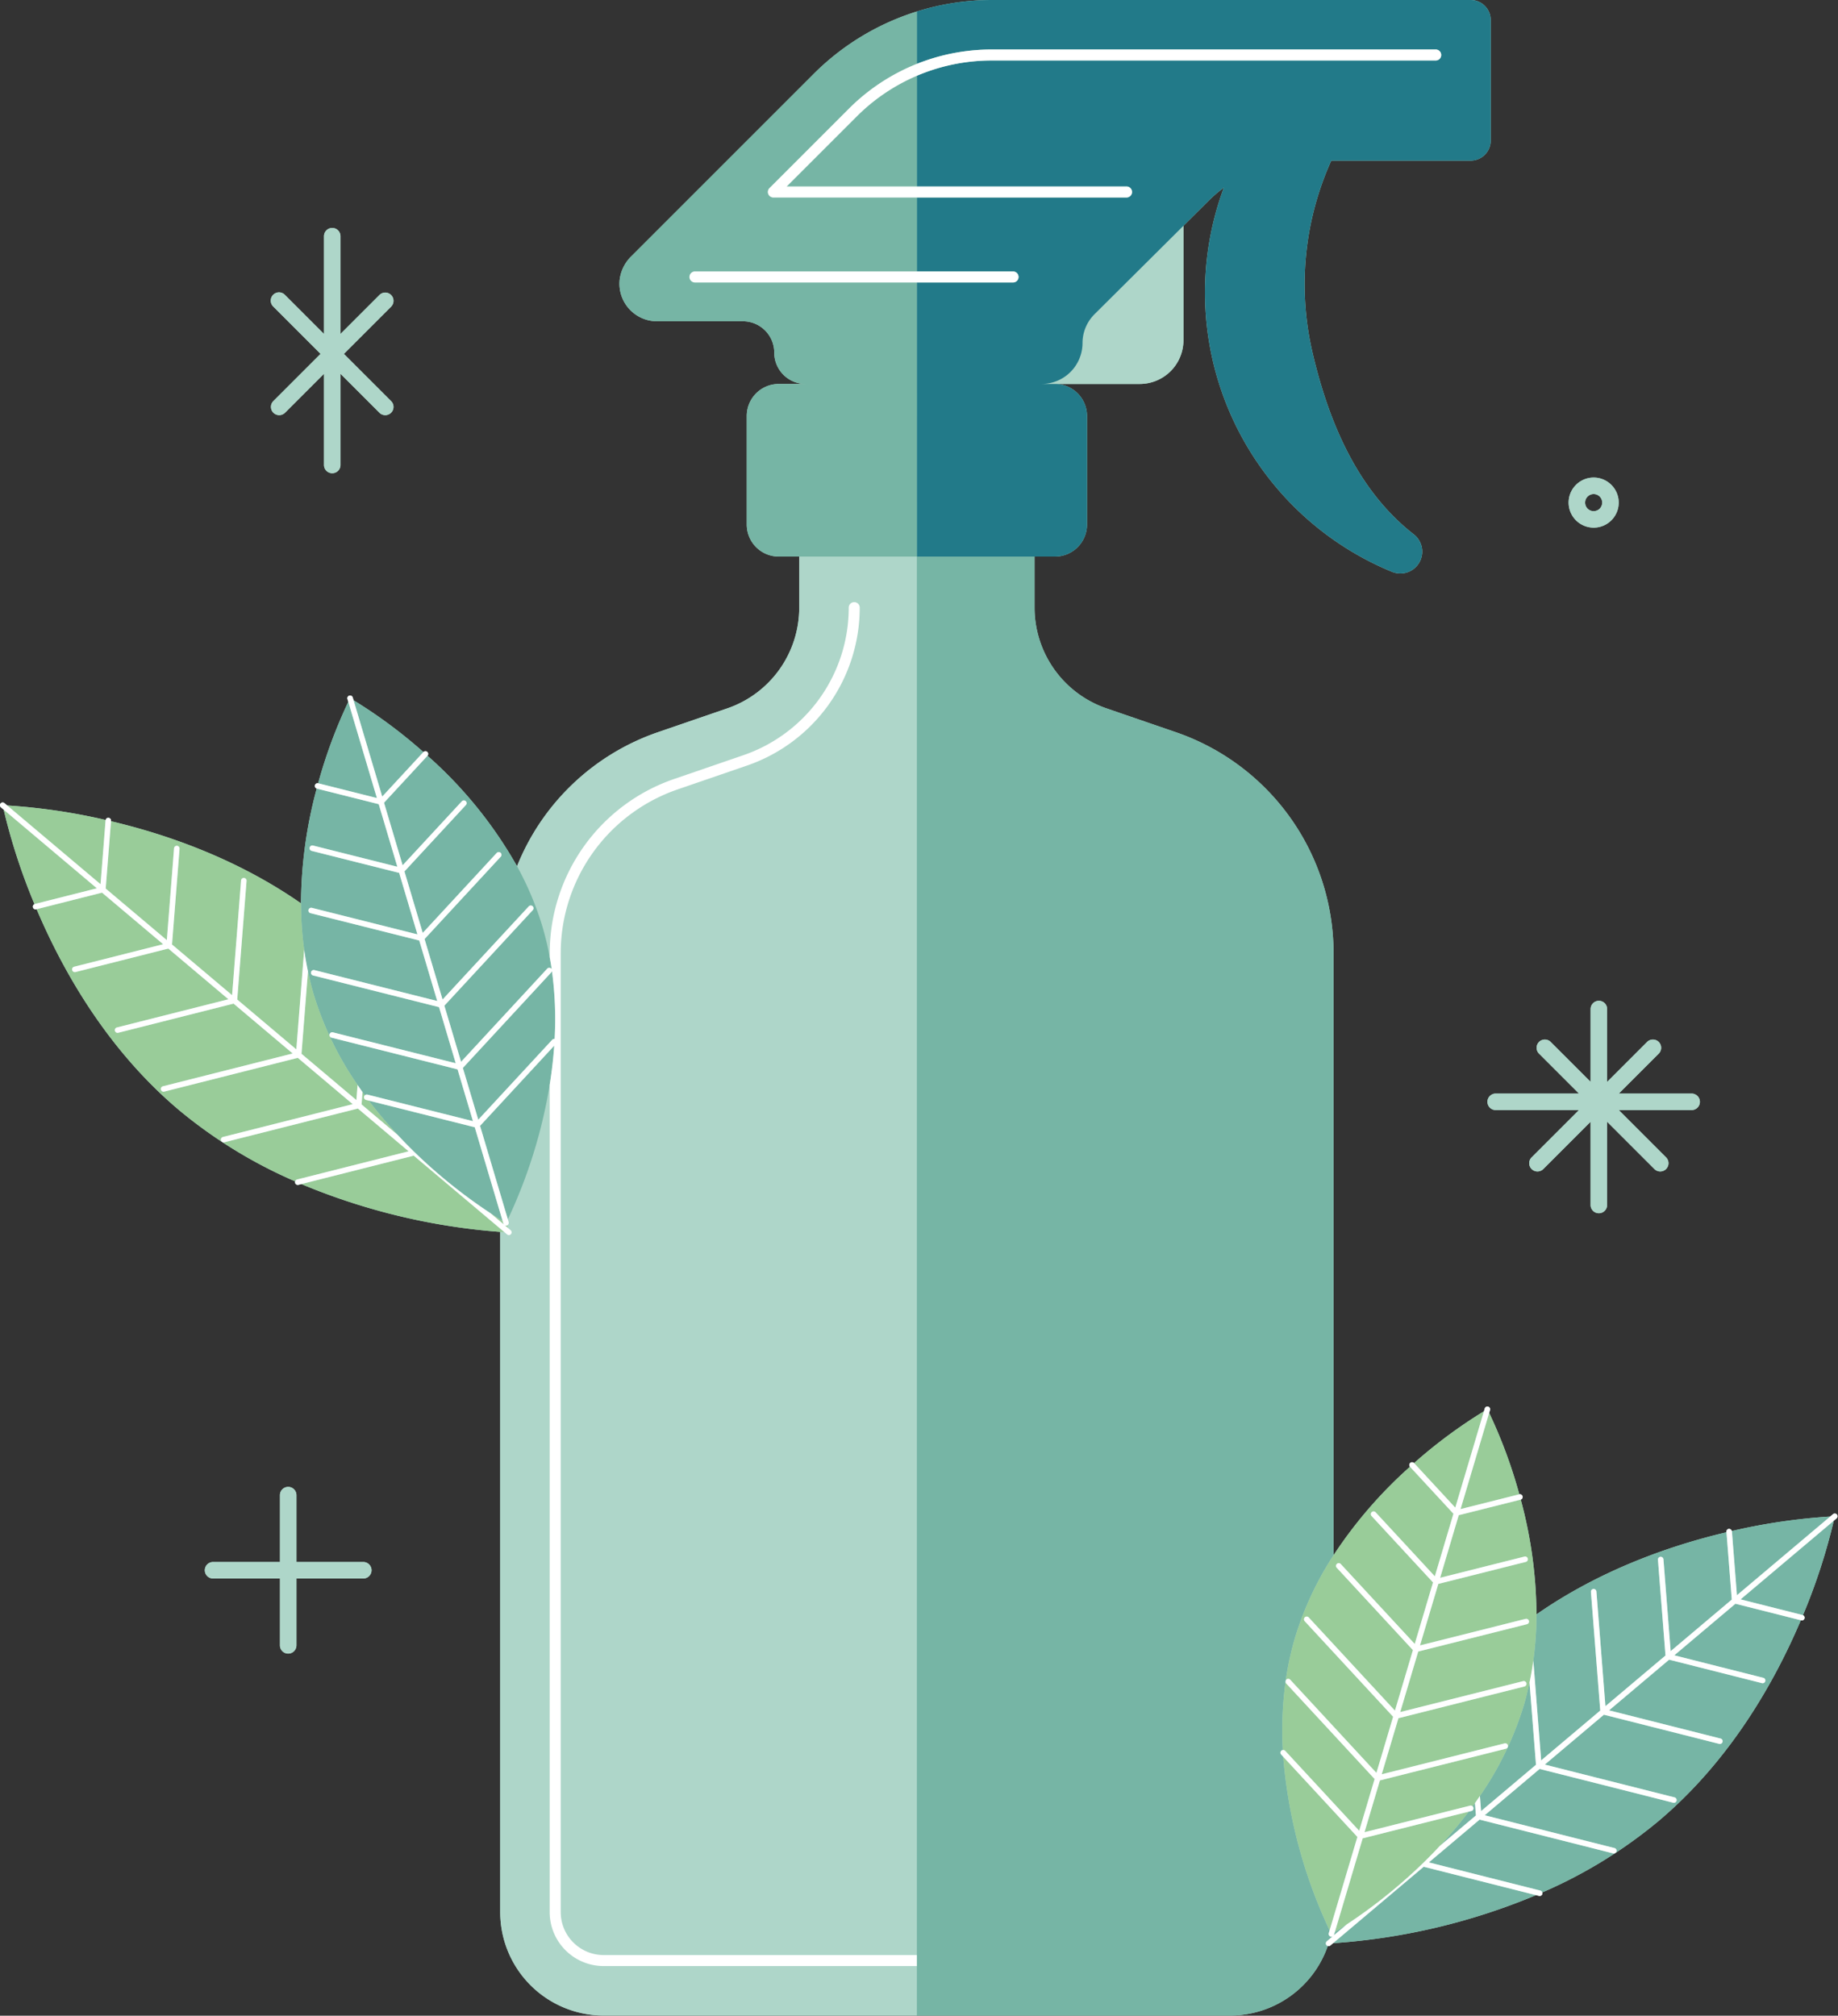
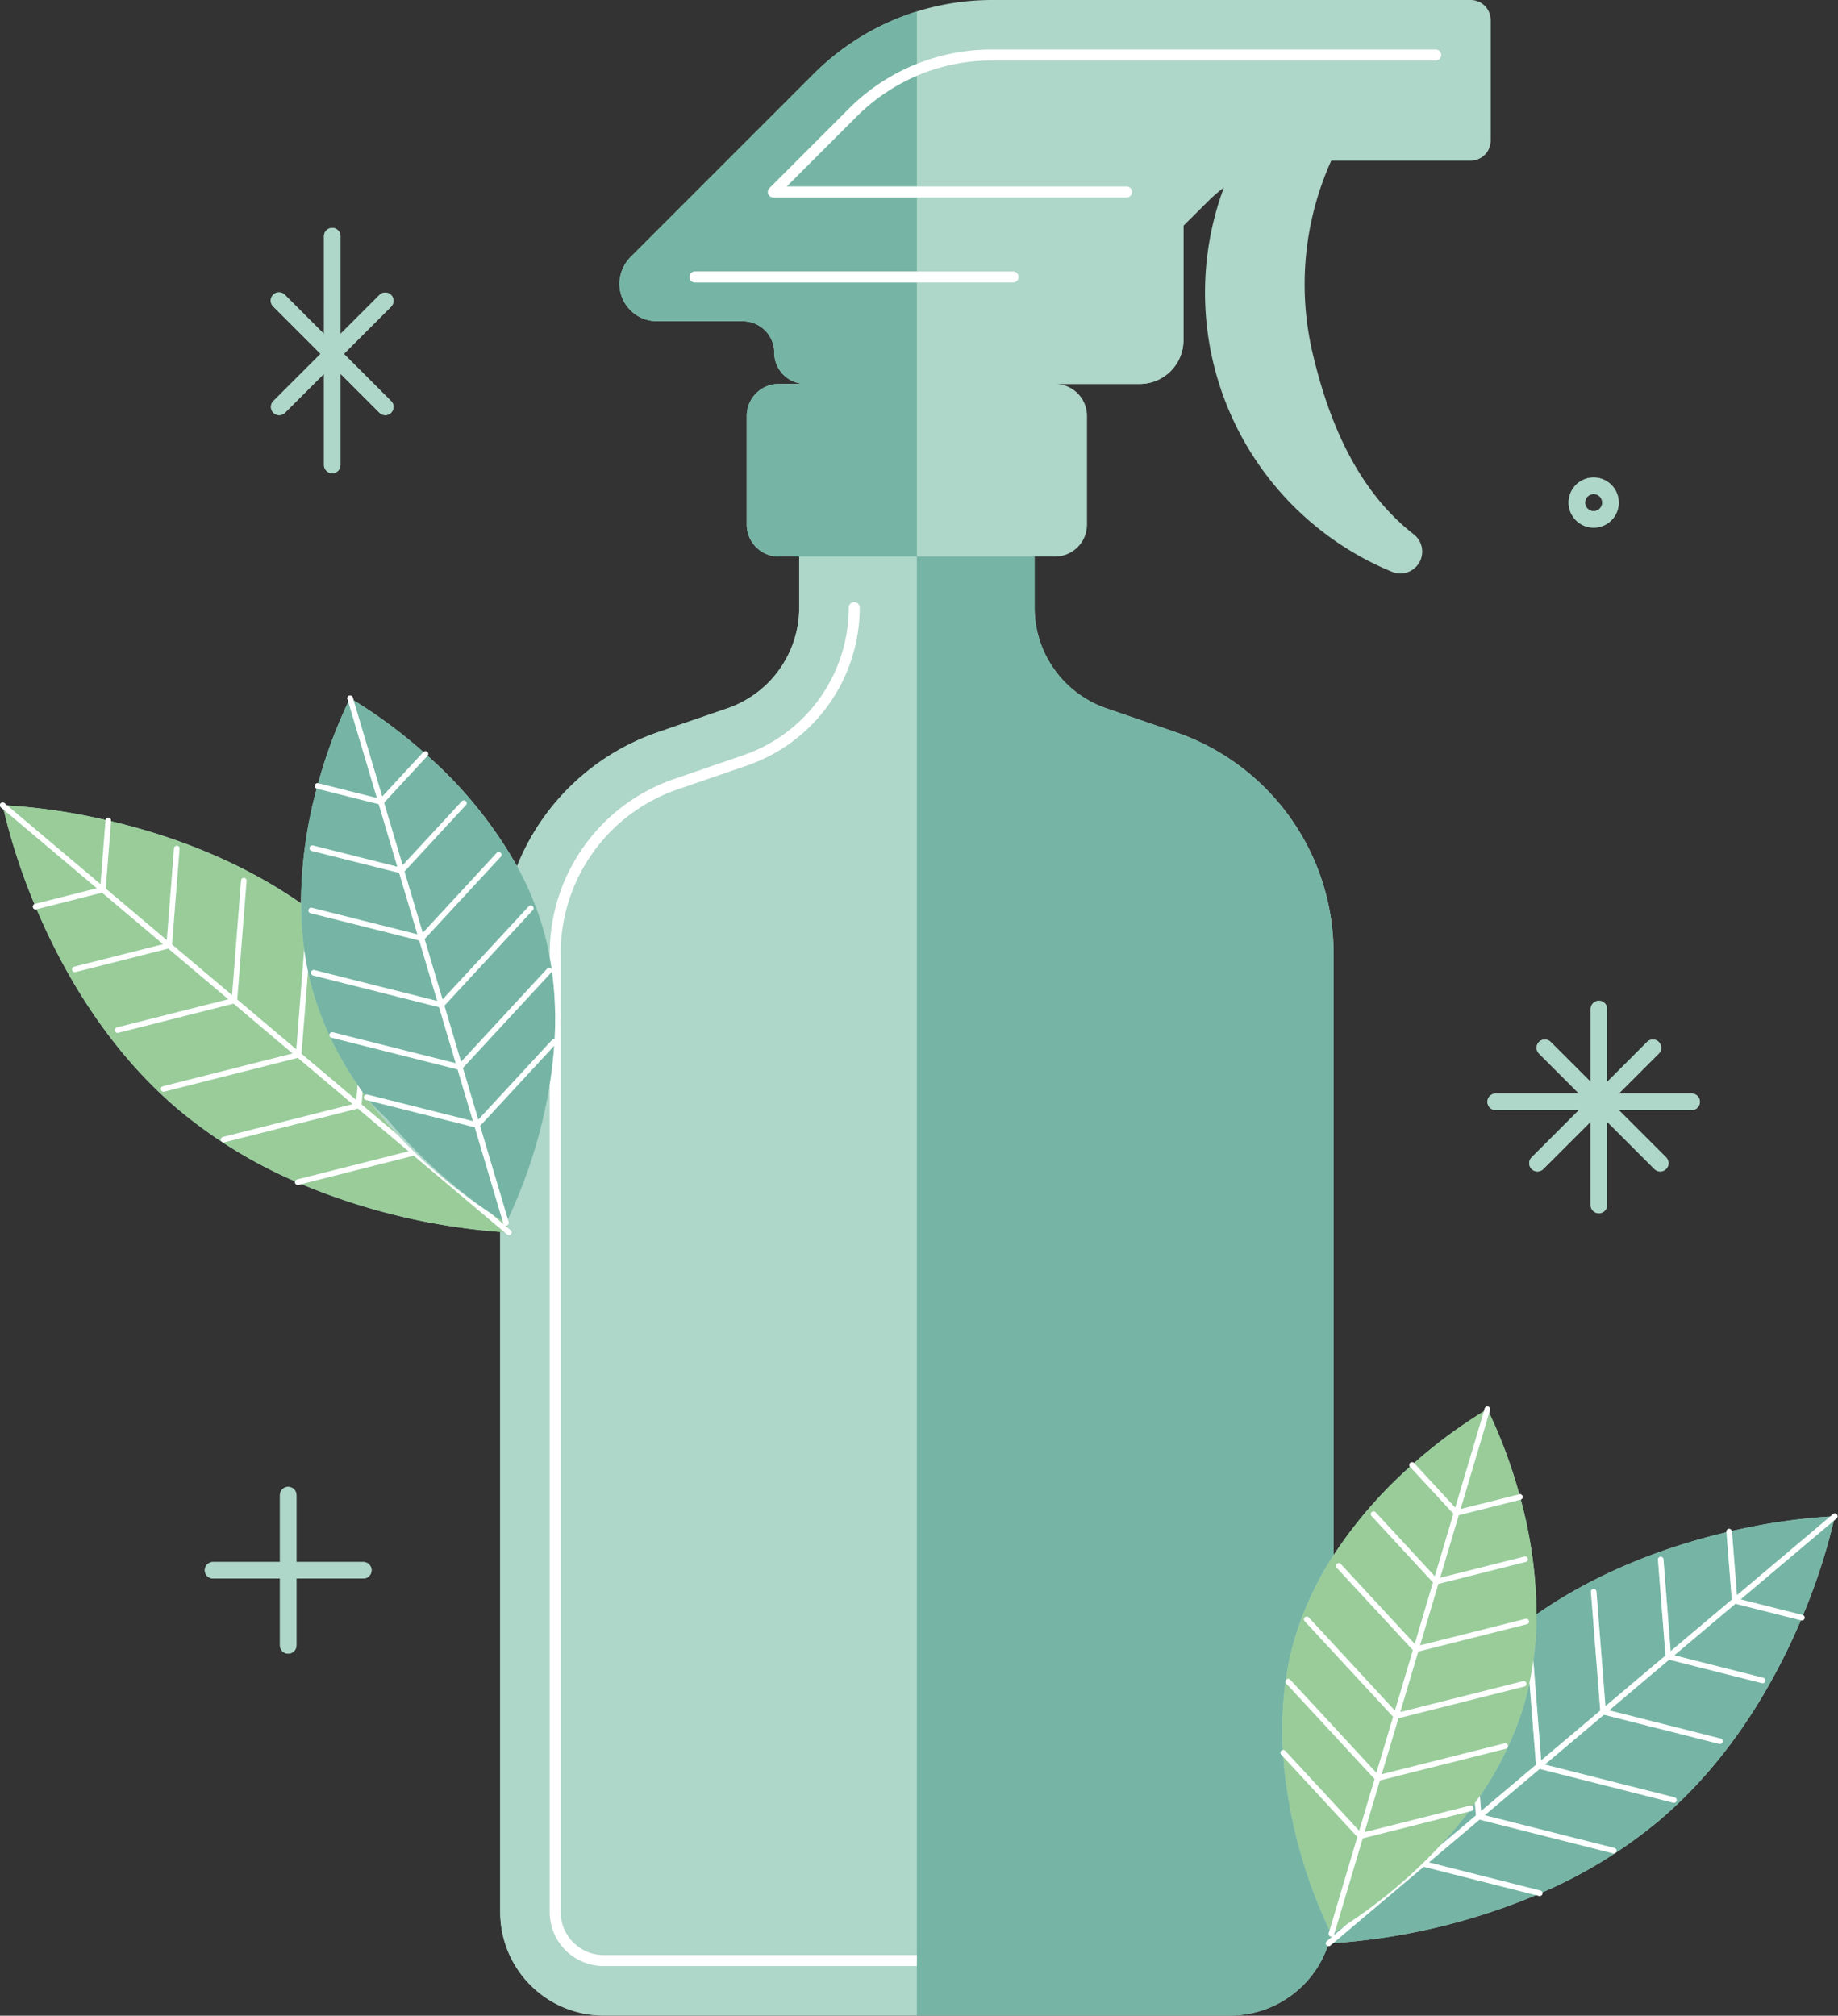
<svg xmlns="http://www.w3.org/2000/svg" height="366.5" preserveAspectRatio="xMidYMid meet" version="1.0" viewBox="-0.0 -0.0 334.2 366.5" width="334.2" zoomAndPan="magnify">
  <rect x="-0.0" y="-0.0" width="334.2" height="366.5" fill="#333333" stroke="none" />
  <g data-name="Layer 1">
    <g id="change1_1">
      <path d="M289.77,95.937a4.553,4.553,0,1,0-4.551-4.552A4.557,4.557,0,0,0,289.77,95.937Zm0-6.105a1.553,1.553,0,1,1-1.551,1.553A1.554,1.554,0,0,1,289.77,89.832Zm-17.813,109H287.1l-7.246-7.246a1.5,1.5,0,1,1,2.121-2.121l7.246,7.246V183.466a1.5,1.5,0,0,1,3,0v13.247l7.246-7.246a1.5,1.5,0,1,1,2.121,2.121l-7.246,7.246h13.248a1.5,1.5,0,0,1,0,3H294.337l8.583,8.583a1.5,1.5,0,1,1-2.121,2.121l-8.583-8.583v15.139a1.5,1.5,0,0,1-3,0V203.955l-8.583,8.583a1.5,1.5,0,1,1-2.121-2.121l8.583-8.583H271.957a1.5,1.5,0,0,1,0-3Zm-204.4,86.671a1.5,1.5,0,0,1-1.5,1.5H53.9v12.157a1.5,1.5,0,0,1-3,0V287.005H38.741a1.5,1.5,0,1,1,0-3H50.9V271.848a1.5,1.5,0,0,1,3,0v12.157H66.056A1.5,1.5,0,0,1,67.556,285.505ZM49.691,72.937l8.6-8.6-8.6-8.6a1.5,1.5,0,1,1,2.121-2.121l7.1,7.1V42.945a1.5,1.5,0,0,1,3,0V60.719l7.1-7.1a1.5,1.5,0,0,1,2.121,2.121l-8.6,8.6,8.6,8.6a1.5,1.5,0,0,1-2.121,2.121l-7.1-7.1v16.58a1.5,1.5,0,0,1-3,0V67.961l-7.1,7.1a1.5,1.5,0,0,1-2.121-2.121ZM333.926,276.081l-.494.417a109.757,109.757,0,0,1-5.605,17.177.491.491,0,0,1,.288.571.5.5,0,0,1-.484.378.47.47,0,0,1-.122-.016l-.068-.017c-4.793,11.3-12.866,25.538-25.869,36.507a86.948,86.948,0,0,1-21.145,12.98.476.476,0,0,1,.014.265.5.5,0,0,1-.484.378.47.47,0,0,1-.122-.016l-.535-.135a115.751,115.751,0,0,1-36.913,8.74l-.494.417a.5.5,0,0,1-.323.118.509.509,0,0,1-.143-.031,18.8,18.8,0,0,1-17.756,12.649H109.763a18.81,18.81,0,0,1-18.809-18.81V223.984A116.341,116.341,0,0,1,54.8,215.29l-.535.135a.471.471,0,0,1-.123.015.5.5,0,0,1-.484-.378.485.485,0,0,1,.014-.265,86.913,86.913,0,0,1-21.145-12.979c-13-10.97-21.076-25.208-25.869-36.507l-.067.017a.47.47,0,0,1-.122.016.5.5,0,0,1-.485-.378.491.491,0,0,1,.288-.571,109.63,109.63,0,0,1-5.6-17.177L.178,146.8a.5.5,0,1,1,.644-.764l.493.416a109.7,109.7,0,0,1,17.9,2.637.473.473,0,0,1,.518-.391.5.5,0,0,1,.459.537l-.006.081c10.215,2.416,22.942,6.845,34.546,14.936a81.215,81.215,0,0,1,2.859-20.876.5.5,0,0,1,.259-.964h0a90.217,90.217,0,0,1,5.483-14.8l-.152-.512a.5.5,0,0,1,.959-.285l.152.512a90.149,90.149,0,0,1,12.695,9.419l.009-.01a.5.5,0,0,1,.737.676A77.852,77.852,0,0,1,94.01,157.5a42.482,42.482,0,0,1,25.626-24.371l12.612-4.334a19.366,19.366,0,0,0,13.073-18.316v-9.287H141.6a5.819,5.819,0,0,1-5.82-5.819V75.633a5.82,5.82,0,0,1,5.82-5.82h4.881a5.7,5.7,0,0,1-5.7-5.7,5.7,5.7,0,0,0-5.7-5.7H119.463a6.83,6.83,0,0,1-6.792-7.544,7.162,7.162,0,0,1,2.135-4.284l33.163-33.163A45.9,45.9,0,0,1,180.365,0h87.041a3.646,3.646,0,0,1,3.646,3.646V25.559a3.646,3.646,0,0,1-3.646,3.646H242.063a54.662,54.662,0,0,0-3.371,35.09c3.155,13.4,8.6,25.26,18.42,32.9a3.974,3.974,0,0,1-4.025,6.764,54.9,54.9,0,0,1-30.558-69.84,25.018,25.018,0,0,0-2.8,2.411l-4.547,4.521V61.86a7.954,7.954,0,0,1-7.954,7.953h-15.4a5.82,5.82,0,0,1,5.82,5.82v19.74a5.819,5.819,0,0,1-5.82,5.819h-3.718v9.287a19.366,19.366,0,0,0,13.073,18.316l12.612,4.334a42.491,42.491,0,0,1,28.682,40.185V282.771a81,81,0,0,1,13.893-16.081.5.5,0,0,1,.736-.676l.009.009a90.133,90.133,0,0,1,12.7-9.418l.152-.512a.5.5,0,0,1,.959.285l-.152.512a90.268,90.268,0,0,1,5.482,14.805h0a.5.5,0,0,1,.258.964,81.221,81.221,0,0,1,2.859,20.876c11.6-8.091,24.331-12.521,34.545-14.936l-.006-.081a.5.5,0,0,1,.459-.538.486.486,0,0,1,.518.392,109.577,109.577,0,0,1,17.9-2.637l.493-.417a.5.5,0,0,1,.645.764Z" fill="#aed6c9" />
    </g>
    <g id="change1_2">
      <path d="M289.77,95.937a4.553,4.553,0,1,0-4.551-4.552A4.557,4.557,0,0,0,289.77,95.937Zm0-6.105a1.553,1.553,0,1,1-1.551,1.553A1.554,1.554,0,0,1,289.77,89.832Zm19.315,110.5a1.5,1.5,0,0,1-1.5,1.5H294.337l8.583,8.583a1.5,1.5,0,1,1-2.121,2.121l-8.583-8.583v15.139a1.5,1.5,0,0,1-3,0V203.955l-8.583,8.583a1.5,1.5,0,1,1-2.121-2.121l8.583-8.583H271.957a1.5,1.5,0,0,1,0-3H287.1l-7.246-7.246a1.5,1.5,0,1,1,2.121-2.121l7.246,7.246V183.466a1.5,1.5,0,0,1,3,0v13.247l7.246-7.246a1.5,1.5,0,1,1,2.121,2.121l-7.246,7.246h13.248A1.5,1.5,0,0,1,309.085,200.334ZM67.556,285.505a1.5,1.5,0,0,1-1.5,1.5H53.9v12.157a1.5,1.5,0,0,1-3,0V287.005H38.741a1.5,1.5,0,1,1,0-3H50.9V271.848a1.5,1.5,0,0,1,3,0v12.157H66.056A1.5,1.5,0,0,1,67.556,285.505ZM71.127,55.744l-8.6,8.6,8.6,8.6a1.5,1.5,0,0,1-2.121,2.121l-7.1-7.1v16.58a1.5,1.5,0,0,1-3,0V67.961l-7.1,7.1a1.5,1.5,0,0,1-2.121-2.121l8.6-8.6-8.6-8.6a1.5,1.5,0,1,1,2.121-2.121l7.1,7.1V42.945a1.5,1.5,0,0,1,3,0V60.719l7.1-7.1a1.5,1.5,0,0,1,2.121,2.121Zm38.637,301.719h56.953v9H109.763a18.81,18.81,0,0,1-18.809-18.81V223.984c.3.019.547.034.762.045l.494.416a.494.494,0,0,0,.322.119.5.5,0,0,0,.322-.882l-.493-.416c-.032-.142-.071-.311-.113-.489a.494.494,0,0,0,.249-.575l-.152-.512a92.712,92.712,0,0,0,7.609-24.467v150.43A9.82,9.82,0,0,0,109.764,357.463Zm35.557-256.27h21.4v254.27H109.764a7.818,7.818,0,0,1-7.81-7.81V173.314a31.5,31.5,0,0,1,21.257-29.783l12.612-4.334a30.372,30.372,0,0,0,20.5-28.717,1,1,0,1,0-2,0,28.373,28.373,0,0,1-19.148,26.827l-12.612,4.334a33.5,33.5,0,0,0-22.607,31.673v.742a54.228,54.228,0,0,0-1.327-5.587A56.492,56.492,0,0,0,94.01,157.5a42.484,42.484,0,0,1,25.626-24.371l12.612-4.334a19.366,19.366,0,0,0,13.073-18.316Zm53.7-44.07,16.165-16.071V61.86a7.954,7.954,0,0,1-7.954,7.953H189.407a7.454,7.454,0,0,0,7.424-7.425A7.425,7.425,0,0,1,199.021,57.123Z" fill="#aed6c9" />
    </g>
    <g id="change2_1">
-       <path d="M271.052,3.647V25.559a3.646,3.646,0,0,1-3.646,3.646H242.063a54.662,54.662,0,0,0-3.371,35.09c3.155,13.4,8.6,25.26,18.42,32.9a3.974,3.974,0,0,1-4.025,6.764,54.9,54.9,0,0,1-30.558-69.84,25.018,25.018,0,0,0-2.8,2.411l-4.547,4.521L199.021,57.123a7.425,7.425,0,0,0-2.19,5.265,7.454,7.454,0,0,1-7.424,7.425h2.424a5.82,5.82,0,0,1,5.82,5.82v19.74a5.82,5.82,0,0,1-5.82,5.82H166.717V51.359H184.2a1,1,0,0,0,0-2H166.717V35.906h38.116a1,1,0,0,0,0-2H166.717V13.774A34.737,34.737,0,0,1,180.365,11h80.687a1,1,0,0,0,0-2H180.365a36.768,36.768,0,0,0-13.648,2.611V2.087A45.791,45.791,0,0,1,180.365,0h87.041A3.646,3.646,0,0,1,271.052,3.647Z" fill="#227a89" />
-     </g>
+       </g>
    <g id="change3_1">
-       <path d="M166.717,91.385v9.808H141.6a5.82,5.82,0,0,1-5.82-5.82V75.633a5.82,5.82,0,0,1,5.82-5.82h4.881a5.7,5.7,0,0,1-5.7-5.7,5.7,5.7,0,0,0-5.7-5.7H119.463a6.83,6.83,0,0,1-6.792-7.544,7.162,7.162,0,0,1,2.135-4.284l33.163-33.163A45.815,45.815,0,0,1,166.717,2.087v9.524a36.742,36.742,0,0,0-12.384,8.172L139.917,34.2a1,1,0,0,0,.707,1.707h26.093V49.359H126.371a1,1,0,0,0,0,2h40.346V91.385Zm0-57.479V13.774a34.782,34.782,0,0,0-10.97,7.423L143.038,33.906ZM76.985,136.743a90.149,90.149,0,0,0-12.695-9.419L69.5,144.837ZM73.21,157.329l10.768-11.638a.5.5,0,1,1,.735.679L73.542,158.445l3.324,11.179,13.446-14.535a.5.5,0,0,1,.735.68L77.2,170.74l3.27,11,10.6-11.457,5.072-5.482a.5.5,0,0,1,.734.68l-5.89,6.366L80.8,182.852l3.035,10.206,7.121-7.7,8.55-9.243a.491.491,0,0,1,.45-.143.483.483,0,0,1,.257.116.513.513,0,0,1,.107.148c-.106-.726-.229-1.454-.364-2.182a54.228,54.228,0,0,0-1.327-5.587A56.492,56.492,0,0,0,94.01,157.5a77.852,77.852,0,0,0-16.279-20.091l0,0-7.9,8.539Zm-9.879-29.72a90.256,90.256,0,0,0-5.483,14.8L68.531,145.1Zm27.623,73.137-3.66,3.955,3.66,12.31,1.391,4.679a92.712,92.712,0,0,0,7.609-24.467c.369-2.281.654-4.655.824-7.1l-.824.89Zm9.284-23.949-.284.307-9,9.729-6.79,7.34,2.8,9.413,3.991-4.314,9-9.728.455-.492a.487.487,0,0,1,.437-.146,64.725,64.725,0,0,0-.49-12.372A.492.492,0,0,1,100.238,176.8Zm-13.8,28.531-.109-.364-.05-.013-9.833-2.472-.984-.247-8.4-2.112a79.421,79.421,0,0,0,5.231,6.213q1.317,1.415,2.635,2.714c.284.28.567.558.85.829A94.88,94.88,0,0,0,89.2,220.6c.7.462,1.3.835,1.752,1.113.16.1.307.188.432.262l-.432-1.453Zm-9.913-3.861,9.252,2.326.221.056-2.8-9.413-2.373-.6-3.63-.913-.983-.247-9.639-2.424-.983-.247-5.3-1.333a.5.5,0,0,1,.244-.971L65.67,189l.983.248,9.638,2.423.983.247,2.864.72,2.729.686-3.034-10.2-7.3-1.837-5.15-1.294-.983-.248-9.476-2.382a.5.5,0,0,1,.244-.971l9.312,2.341.983.248,4.048,1.018L79.5,182l-3.269-11-18.688-4.7-1.084-.273a.5.5,0,0,1-.363-.607.493.493,0,0,1,.07-.148.5.5,0,0,1,.537-.215l19.2,4.826-3.324-11.18-15.908-4a.5.5,0,0,1,.244-.971l15.333,3.855-3.382-11.377L57.6,143.384l-.015-.007a81.221,81.221,0,0,0-2.859,20.876,62.828,62.828,0,0,0,.577,8.414q.273,1.977.691,3.964c.3,1.4.636,2.8,1.052,4.2a59.244,59.244,0,0,0,7.971,16.438c.3.438.595.876.9,1.3.14.195.284.383.424.577a.5.5,0,0,1,.457-.125l8.74,2.2ZM279.281,320.876l-1.175-14.964c-.3,1.4-.636,2.8-1.052,4.2a59.284,59.284,0,0,1-7.97,16.438l.215,2.748Zm-11.1,6.975c-.14.2-.284.385-.425.578a.486.486,0,0,1,.151.237.5.5,0,0,1-.363.608l-.5.126a79.245,79.245,0,0,1-5.232,6.213l6.547-5.523Zm22.784-16.835-1.695-21.57a.5.5,0,0,1,.459-.537.506.506,0,0,1,.538.459l1.639,20.855,10.921-9.214L301.462,283.6a.5.5,0,0,1,1-.078l1.311,16.691,11.112-9.375-.962-12.243c-10.214,2.416-22.941,6.845-34.545,14.936a62.8,62.8,0,0,1-.577,8.413l1.424,18.135Zm24.855-20.969,16.966-14.313a109.7,109.7,0,0,0-17.9,2.637.485.485,0,0,1,.019.068ZM242.387,353.31a115.721,115.721,0,0,0,36.913-8.74l-20.433-5.164Zm-.444-1.2-.013-.008a.415.415,0,0,1-.075-.04.493.493,0,0,1-.249-.574l.153-.513a91.372,91.372,0,0,1-8.433-31.563l-.367-.4a.5.5,0,0,1,.027-.707.492.492,0,0,1,.271-.119,64.738,64.738,0,0,1,.49-12.373.5.5,0,0,1,.038-.293,54.833,54.833,0,0,1,1.692-7.77,58.471,58.471,0,0,1,7-14.979V173.314A42.492,42.492,0,0,0,213.8,133.129l-12.612-4.334a19.366,19.366,0,0,1-13.073-18.316v-9.286h-21.4v265.27h56.954a18.8,18.8,0,0,0,17.756-12.649.486.486,0,0,1-.239-.147.5.5,0,0,1,.06-.7l.494-.417.093-.078.5-.425a.491.491,0,0,1-.252.083A.548.548,0,0,1,241.943,352.106Zm2.958-2.225c-.952.623-1.7,1.086-2.183,1.375l-.153.513a.485.485,0,0,1-.143.2Zm71.587-59.088,11.265,2.847a.457.457,0,0,1,.074.035,109.722,109.722,0,0,0,5.605-17.177Zm-12.053,10.168,16.184,4.091a.5.5,0,0,1-.122.984.515.515,0,0,1-.122-.015l-16.88-4.266-10.921,9.213,20.272,5.125a.5.5,0,0,1-.122.984.515.515,0,0,1-.122-.015l-20.968-5.3-10.746,9.067,23.594,5.963a.5.5,0,0,1-.122.985.47.47,0,0,1-.122-.016l-24.29-6.139-9.983,8.421,23.6,5.964a.5.5,0,0,1-.123.984.515.515,0,0,1-.122-.015l-24.291-6.139-9.218,7.777,20.272,5.123a.491.491,0,0,1,.348.342A86.975,86.975,0,0,0,301.572,331.1c13-10.97,21.076-25.209,25.869-36.508l-11.893-3Z" fill="#76b5a5" />
+       <path d="M166.717,91.385v9.808H141.6a5.82,5.82,0,0,1-5.82-5.82V75.633a5.82,5.82,0,0,1,5.82-5.82h4.881a5.7,5.7,0,0,1-5.7-5.7,5.7,5.7,0,0,0-5.7-5.7H119.463a6.83,6.83,0,0,1-6.792-7.544,7.162,7.162,0,0,1,2.135-4.284l33.163-33.163A45.815,45.815,0,0,1,166.717,2.087v9.524a36.742,36.742,0,0,0-12.384,8.172L139.917,34.2a1,1,0,0,0,.707,1.707h26.093V49.359H126.371a1,1,0,0,0,0,2h40.346V91.385Zm0-57.479V13.774a34.782,34.782,0,0,0-10.97,7.423L143.038,33.906ZM76.985,136.743a90.149,90.149,0,0,0-12.695-9.419L69.5,144.837ZM73.21,157.329l10.768-11.638a.5.5,0,1,1,.735.679L73.542,158.445l3.324,11.179,13.446-14.535a.5.5,0,0,1,.735.68L77.2,170.74l3.27,11,10.6-11.457,5.072-5.482a.5.5,0,0,1,.734.68l-5.89,6.366L80.8,182.852l3.035,10.206,7.121-7.7,8.55-9.243a.491.491,0,0,1,.45-.143.483.483,0,0,1,.257.116.513.513,0,0,1,.107.148c-.106-.726-.229-1.454-.364-2.182a54.228,54.228,0,0,0-1.327-5.587A56.492,56.492,0,0,0,94.01,157.5a77.852,77.852,0,0,0-16.279-20.091l0,0-7.9,8.539Zm-9.879-29.72a90.256,90.256,0,0,0-5.483,14.8L68.531,145.1Zm27.623,73.137-3.66,3.955,3.66,12.31,1.391,4.679a92.712,92.712,0,0,0,7.609-24.467c.369-2.281.654-4.655.824-7.1l-.824.89Zm9.284-23.949-.284.307-9,9.729-6.79,7.34,2.8,9.413,3.991-4.314,9-9.728.455-.492a.487.487,0,0,1,.437-.146,64.725,64.725,0,0,0-.49-12.372A.492.492,0,0,1,100.238,176.8Zm-13.8,28.531-.109-.364-.05-.013-9.833-2.472-.984-.247-8.4-2.112q1.317,1.415,2.635,2.714c.284.28.567.558.85.829A94.88,94.88,0,0,0,89.2,220.6c.7.462,1.3.835,1.752,1.113.16.1.307.188.432.262l-.432-1.453Zm-9.913-3.861,9.252,2.326.221.056-2.8-9.413-2.373-.6-3.63-.913-.983-.247-9.639-2.424-.983-.247-5.3-1.333a.5.5,0,0,1,.244-.971L65.67,189l.983.248,9.638,2.423.983.247,2.864.72,2.729.686-3.034-10.2-7.3-1.837-5.15-1.294-.983-.248-9.476-2.382a.5.5,0,0,1,.244-.971l9.312,2.341.983.248,4.048,1.018L79.5,182l-3.269-11-18.688-4.7-1.084-.273a.5.5,0,0,1-.363-.607.493.493,0,0,1,.07-.148.5.5,0,0,1,.537-.215l19.2,4.826-3.324-11.18-15.908-4a.5.5,0,0,1,.244-.971l15.333,3.855-3.382-11.377L57.6,143.384l-.015-.007a81.221,81.221,0,0,0-2.859,20.876,62.828,62.828,0,0,0,.577,8.414q.273,1.977.691,3.964c.3,1.4.636,2.8,1.052,4.2a59.244,59.244,0,0,0,7.971,16.438c.3.438.595.876.9,1.3.14.195.284.383.424.577a.5.5,0,0,1,.457-.125l8.74,2.2ZM279.281,320.876l-1.175-14.964c-.3,1.4-.636,2.8-1.052,4.2a59.284,59.284,0,0,1-7.97,16.438l.215,2.748Zm-11.1,6.975c-.14.2-.284.385-.425.578a.486.486,0,0,1,.151.237.5.5,0,0,1-.363.608l-.5.126a79.245,79.245,0,0,1-5.232,6.213l6.547-5.523Zm22.784-16.835-1.695-21.57a.5.5,0,0,1,.459-.537.506.506,0,0,1,.538.459l1.639,20.855,10.921-9.214L301.462,283.6a.5.5,0,0,1,1-.078l1.311,16.691,11.112-9.375-.962-12.243c-10.214,2.416-22.941,6.845-34.545,14.936a62.8,62.8,0,0,1-.577,8.413l1.424,18.135Zm24.855-20.969,16.966-14.313a109.7,109.7,0,0,0-17.9,2.637.485.485,0,0,1,.019.068ZM242.387,353.31a115.721,115.721,0,0,0,36.913-8.74l-20.433-5.164Zm-.444-1.2-.013-.008a.415.415,0,0,1-.075-.04.493.493,0,0,1-.249-.574l.153-.513a91.372,91.372,0,0,1-8.433-31.563l-.367-.4a.5.5,0,0,1,.027-.707.492.492,0,0,1,.271-.119,64.738,64.738,0,0,1,.49-12.373.5.5,0,0,1,.038-.293,54.833,54.833,0,0,1,1.692-7.77,58.471,58.471,0,0,1,7-14.979V173.314A42.492,42.492,0,0,0,213.8,133.129l-12.612-4.334a19.366,19.366,0,0,1-13.073-18.316v-9.286h-21.4v265.27h56.954a18.8,18.8,0,0,0,17.756-12.649.486.486,0,0,1-.239-.147.5.5,0,0,1,.06-.7l.494-.417.093-.078.5-.425a.491.491,0,0,1-.252.083A.548.548,0,0,1,241.943,352.106Zm2.958-2.225c-.952.623-1.7,1.086-2.183,1.375l-.153.513a.485.485,0,0,1-.143.2Zm71.587-59.088,11.265,2.847a.457.457,0,0,1,.074.035,109.722,109.722,0,0,0,5.605-17.177Zm-12.053,10.168,16.184,4.091a.5.5,0,0,1-.122.984.515.515,0,0,1-.122-.015l-16.88-4.266-10.921,9.213,20.272,5.125a.5.5,0,0,1-.122.984.515.515,0,0,1-.122-.015l-20.968-5.3-10.746,9.067,23.594,5.963a.5.5,0,0,1-.122.985.47.47,0,0,1-.122-.016l-24.29-6.139-9.983,8.421,23.6,5.964a.5.5,0,0,1-.123.984.515.515,0,0,1-.122-.015l-24.291-6.139-9.218,7.777,20.272,5.123a.491.491,0,0,1,.348.342A86.975,86.975,0,0,0,301.572,331.1c13-10.97,21.076-25.209,25.869-36.508l-11.893-3Z" fill="#76b5a5" />
    </g>
    <g id="change4_1">
      <path d="M72.291,206.333l-6.546-5.523.175-2.239c.14.195.284.383.424.577a.491.491,0,0,0-.151.238.5.5,0,0,0,.364.607l.5.127A79.421,79.421,0,0,0,72.291,206.333ZM31.645,154.244a.5.5,0,0,1,1,.078l-1.368,17.406L42.2,180.943l1.638-20.855a.492.492,0,0,1,.537-.459.5.5,0,0,1,.459.537l-1.694,21.57L53.881,190.8l1.425-18.134a62.828,62.828,0,0,1-.577-8.414c-11.6-8.091-24.331-12.52-34.546-14.936l-.962,12.243,11.112,9.375Zm-12.452-5.086a.527.527,0,0,1,.019-.068,109.7,109.7,0,0,0-17.9-2.637l16.966,14.313ZM64.8,200.016l.216-2.748a59.244,59.244,0,0,1-7.971-16.438c-.416-1.4-.756-2.8-1.052-4.2L54.822,191.6Zm10.432,10.109L54.8,215.29a116.341,116.341,0,0,0,36.15,8.694c.3.019.547.034.762.045l-.762-.643Zm-10.159-8.57-24.29,6.139a.47.47,0,0,1-.122.016.5.5,0,0,1-.122-.984l23.594-5.965-9.982-8.421-24.291,6.14a.515.515,0,0,1-.122.015.5.5,0,0,1-.122-.984l23.6-5.964L42.47,182.481,21.5,187.78a.47.47,0,0,1-.122.016.5.5,0,0,1-.122-.984l20.272-5.124-10.923-9.215-16.879,4.266a.47.47,0,0,1-.122.016.5.5,0,0,1-.122-.984l16.183-4.091-11.112-9.375L6.662,165.311c4.793,11.3,12.867,25.537,25.869,36.507A86.913,86.913,0,0,0,53.676,214.8a.493.493,0,0,1,.348-.341L74.3,209.332ZM.672,147.218a109.63,109.63,0,0,0,5.6,17.177.577.577,0,0,1,.075-.036l11.264-2.847Zm91.011,75.475a.484.484,0,0,1-.145-.206l-.152-.512c-.125-.074-.272-.164-.432-.262-.456-.278-1.047-.651-1.752-1.113l1.752,1.478Zm.477.131a.509.509,0,0,1-.142.021.49.49,0,0,1-.254-.084l.6.5c-.032-.142-.071-.311-.113-.489A.464.464,0,0,1,92.16,222.824Zm177.654,33.781a90.133,90.133,0,0,0-12.7,9.418l7.489,8.095ZM242.48,329.3l-9.154-9.895a91.372,91.372,0,0,0,8.433,31.563l.667-2.244,4.383-14.744ZM276.255,271.7a90.268,90.268,0,0,0-5.482-14.805l-5.2,17.491Zm.26.964-.014.006-11.26,2.831-3.382,11.377,15.332-3.855a.5.5,0,1,1,.245.97l-15.909,4L258.2,299.168l19.2-4.827a.5.5,0,0,1,.537.216.477.477,0,0,1,.071.147.5.5,0,0,1-.363.608l-1.083.272-18.688,4.7-3.269,11,7.992-2.009,4.049-1.018.983-.247,9.31-2.341a.5.5,0,0,1,.245.971l-9.476,2.382-.983.247-5.149,1.3-7.3,1.836L251.237,322.6l2.728-.686,2.863-.72.983-.247,9.64-2.424.983-.248,5.138-1.292a.5.5,0,1,1,.244.971l-5.3,1.334-.983.247-9.639,2.424-.983.247-3.629.912-2.374.6-2.8,9.414.22-.055,9.252-2.327.983-.247,8.74-2.2a.493.493,0,0,1,.456.126c.141-.193.285-.382.425-.578.305-.426.6-.865.9-1.3a59.284,59.284,0,0,0,7.97-16.438c.416-1.4.756-2.8,1.052-4.2q.418-1.986.691-3.965a62.8,62.8,0,0,0,.577-8.413A81.207,81.207,0,0,0,276.515,272.659ZM242.48,327.83l4.661,5.037,2.8-9.413-7.46-8.063-8.615-9.313a.491.491,0,0,1-.118-.265,64.738,64.738,0,0,0-.49,12.373.493.493,0,0,1,.436.146ZM234.6,305.4l7.88,8.518,7.791,8.421,3.034-10.205-10.825-11.7-5.25-5.675a.5.5,0,0,1,.735-.68l4.515,4.881,11.157,12.059,3.269-11L243.057,285.05a.5.5,0,1,1,.734-.68L257.238,298.9l3.323-11.179-11.17-12.075a.5.5,0,1,1,.734-.68l10.768,11.639,3.382-11.376-7.9-8.541,0,0a81,81,0,0,0-13.893,16.081,58.471,58.471,0,0,0-7,14.979,54.833,54.833,0,0,0-1.692,7.77.516.516,0,0,1,.108-.149A.5.5,0,0,1,234.6,305.4Zm23.058,26.361-9.833,2.473-.05.012-.107.359-4.95,16.652c.482-.289,1.231-.752,2.183-1.375a94.954,94.954,0,0,0,13.426-10.724c.283-.272.567-.55.85-.829q1.317-1.3,2.635-2.715a79.245,79.245,0,0,0,5.232-6.213l-8.4,2.113Z" fill="#9c9" />
    </g>
    <g id="change5_1">
      <path d="M101.954,347.653V173.314a31.5,31.5,0,0,1,21.257-29.783l12.612-4.334a30.372,30.372,0,0,0,20.5-28.717,1,1,0,1,0-2,0,28.373,28.373,0,0,1-19.148,26.827l-12.612,4.334a33.5,33.5,0,0,0-22.607,31.673v.742c.135.728.258,1.456.364,2.182a.513.513,0,0,0-.107-.148.483.483,0,0,0-.257-.116.491.491,0,0,0-.45.143l-8.55,9.243-7.121,7.7L80.8,182.852l10.185-11.009,5.89-6.366a.5.5,0,0,0-.734-.68l-5.072,5.482-10.6,11.457-3.27-11,13.85-14.971a.5.5,0,0,0-.735-.68L76.866,169.624l-3.324-11.179L84.713,146.37a.5.5,0,1,0-.735-.679L73.21,157.329l-3.382-11.377,7.9-8.539,0,0a.5.5,0,0,0-.737-.675l-.009.009L69.5,144.837,64.29,127.324l-.152-.512a.5.5,0,0,0-.959.285l.152.512,5.2,17.491-10.683-2.686h0a.5.5,0,0,0-.259.964l.015.007,11.26,2.831,3.382,11.377-15.333-3.855a.5.5,0,0,0-.244.971l15.908,4,3.324,11.18-19.2-4.826a.5.5,0,0,0-.537.215.493.493,0,0,0-.07.148.5.5,0,0,0,.363.607l1.084.273L76.232,171,79.5,182l-7.993-2.009-4.048-1.018-.983-.248-9.312-2.341a.5.5,0,0,0-.244.971l9.476,2.382.983.248,5.15,1.294,7.3,1.837,3.034,10.2-2.729-.686-2.864-.72-.983-.247-9.638-2.423L65.67,189,60.531,187.7a.5.5,0,0,0-.244.971l5.3,1.333.983.247,9.639,2.424.983.247,3.63.913,2.373.6,2.8,9.413-.221-.056-9.252-2.326-.983-.247-8.74-2.2a.526.526,0,0,0-.608.363.5.5,0,0,0,.364.607l.5.127,8.4,2.112.984.247,9.833,2.472.05.013.109.364,4.517,15.194.432,1.453.152.512a.484.484,0,0,0,.145.206l-.729-.615L89.2,220.6a94.88,94.88,0,0,1-13.426-10.724c-.283-.271-.566-.549-.85-.829q-1.315-1.3-2.635-2.714l-6.546-5.523.175-2.239c-.305-.427-.6-.865-.9-1.3l-.216,2.748L54.822,191.6,56,176.631q-.418-1.986-.691-3.964L53.881,190.8l-10.745-9.065,1.694-21.57a.5.5,0,0,0-.459-.537.492.492,0,0,0-.537.459L42.2,180.943l-10.922-9.215,1.368-17.406a.5.5,0,0,0-1-.078l-1.312,16.691L19.221,161.56l.962-12.243.006-.081a.5.5,0,0,0-.459-.537.473.473,0,0,0-.518.391.527.527,0,0,0-.019.068l-.912,11.608L1.315,146.453l-.493-.416a.5.5,0,1,0-.644.764l.494.417,16.943,14.294L6.351,164.359a.577.577,0,0,0-.075.036.491.491,0,0,0-.288.571.5.5,0,0,0,.485.378.47.47,0,0,0,.122-.016l.067-.017,11.893-3.006,11.112,9.375-16.183,4.091a.5.5,0,0,0,.122.984.47.47,0,0,0,.122-.016l16.879-4.266,10.923,9.215-20.272,5.124a.5.5,0,0,0,.122.984.47.47,0,0,0,.122-.016l20.968-5.3,10.745,9.066-23.6,5.964a.5.5,0,0,0,.122.984.515.515,0,0,0,.122-.015l24.291-6.14,9.982,8.421-23.594,5.965a.5.5,0,0,0,.122.984.47.47,0,0,0,.122-.016l24.29-6.139,9.219,7.777-20.272,5.124a.522.522,0,0,0-.362.607.5.5,0,0,0,.484.378.472.472,0,0,0,.123-.016l.535-.135,20.432-5.165,15.718,13.261.762.643.494.416a.494.494,0,0,0,.322.119.5.5,0,0,0,.322-.882l-.493-.416-.6-.5a.49.49,0,0,0,.254.084.509.509,0,0,0,.142-.021.464.464,0,0,0,.088-.047.494.494,0,0,0,.249-.575l-.152-.512-1.391-4.679-3.66-12.31,3.66-3.955,9-9.729.824-.89c-.17,2.441-.455,4.815-.824,7.1v150.43a9.82,9.82,0,0,0,9.81,9.81h56.953v-2H109.764A7.818,7.818,0,0,1,101.954,347.653Zm-1.545-158.6-.455.492-9,9.728-3.991,4.314-2.8-9.413,6.79-7.34,9-9.729.284-.307a.492.492,0,0,0,.118-.263,64.725,64.725,0,0,1,.49,12.372A.487.487,0,0,0,100.409,189.052ZM185.2,50.359a1,1,0,0,1-1,1H126.371a1,1,0,0,1,0-2H184.2A1,1,0,0,1,185.2,50.359Zm20.637-15.453a1,1,0,0,1-1,1H140.624a1,1,0,0,1-.707-1.707l14.416-14.416A36.676,36.676,0,0,1,180.365,9h80.687a1,1,0,0,1,0,2H180.365a34.675,34.675,0,0,0-24.618,10.2L143.038,33.906h61.795A1,1,0,0,1,205.833,34.906ZM333.926,276.081l-.494.417-16.944,14.3,11.265,2.847a.457.457,0,0,1,.074.035.492.492,0,0,1,.288.571.5.5,0,0,1-.484.378.515.515,0,0,1-.122-.015l-.068-.018-11.893-3-11.113,9.375,16.184,4.091a.5.5,0,0,1-.122.984.515.515,0,0,1-.122-.015l-16.88-4.266-10.921,9.213,20.272,5.125a.5.5,0,0,1-.122.984.515.515,0,0,1-.122-.015l-20.968-5.3-10.746,9.067,23.594,5.963a.5.5,0,0,1-.122.985.47.47,0,0,1-.122-.016l-24.29-6.139-9.983,8.421,23.6,5.964a.5.5,0,0,1-.123.984.515.515,0,0,1-.122-.015l-24.291-6.139-9.218,7.777,20.272,5.123a.491.491,0,0,1,.348.342.476.476,0,0,1,.014.265.5.5,0,0,1-.484.378.47.47,0,0,1-.122-.016l-.535-.135-20.433-5.164-16.48,13.9-.494.417a.5.5,0,0,1-.323.118.509.509,0,0,1-.143-.031.486.486,0,0,1-.239-.147.5.5,0,0,1,.06-.7l.494-.417.093-.078.5-.425a.491.491,0,0,1-.252.083.548.548,0,0,1-.143-.02l-.013-.008a.415.415,0,0,1-.075-.04.493.493,0,0,1-.249-.574l.153-.513.667-2.244,4.383-14.744-4.329-4.68-9.154-9.895-.367-.4a.5.5,0,0,1,.027-.707.526.526,0,0,1,.707.027l8.787,9.5,4.661,5.037,2.8-9.413-7.46-8.063-8.615-9.313a.491.491,0,0,1-.118-.265c.014-.1.024-.195.038-.293a.516.516,0,0,1,.108-.149.5.5,0,0,1,.707.028l7.88,8.518,7.791,8.421,3.034-10.205-10.825-11.7-5.25-5.675a.5.5,0,0,1,.735-.68l4.515,4.881,11.157,12.059,3.269-11L243.057,285.05a.5.5,0,1,1,.734-.68L257.238,298.9l3.323-11.179-11.17-12.075a.5.5,0,1,1,.734-.68l10.768,11.639,3.382-11.376-7.9-8.541,0,0a.5.5,0,0,1,.736-.676l.009.009,7.489,8.095,5.207-17.513.152-.512a.5.5,0,0,1,.959.285l-.152.512-5.2,17.491,10.682-2.686h0a.5.5,0,0,1,.258.965l-.014.006-11.26,2.831-3.382,11.377,15.332-3.855a.5.5,0,1,1,.245.97l-15.909,4L258.2,299.168l19.2-4.827a.5.5,0,0,1,.537.216.477.477,0,0,1,.071.147.5.5,0,0,1-.363.608l-1.083.272-18.688,4.7-3.269,11,7.992-2.009,4.049-1.018.983-.247,9.31-2.341a.5.5,0,0,1,.245.971l-9.476,2.382-.983.247-5.149,1.3-7.3,1.836L251.237,322.6l2.728-.686,2.863-.72.983-.247,9.64-2.424.983-.248,5.138-1.292a.5.5,0,1,1,.244.971l-5.3,1.334-.983.247-9.639,2.424-.983.247-3.629.912-2.374.6-2.8,9.414.22-.055,9.252-2.327.983-.247,8.74-2.2a.493.493,0,0,1,.456.126.486.486,0,0,1,.151.237.5.5,0,0,1-.363.608l-.5.126-8.4,2.113-.984.247-9.833,2.473-.05.012-.107.359-4.95,16.652-.153.513a.485.485,0,0,1-.143.2l2.479-2.092a94.954,94.954,0,0,0,13.426-10.724c.283-.272.567-.55.85-.829q1.317-1.3,2.635-2.715l6.547-5.523-.176-2.239c.305-.426.6-.865.9-1.3l.215,2.748,9.982-8.421-1.175-14.964q.418-1.986.691-3.965l1.424,18.135,10.746-9.066-1.695-21.57a.5.5,0,0,1,.459-.537.506.506,0,0,1,.538.459l1.639,20.855,10.921-9.214L301.462,283.6a.5.5,0,0,1,1-.078l1.311,16.691,11.112-9.375-.962-12.243-.006-.081a.5.5,0,0,1,.459-.537.582.582,0,0,1,.537.459l.913,11.608,16.966-14.313.493-.416a.5.5,0,1,1,.645.763Z" fill="#fff" />
    </g>
  </g>
</svg>